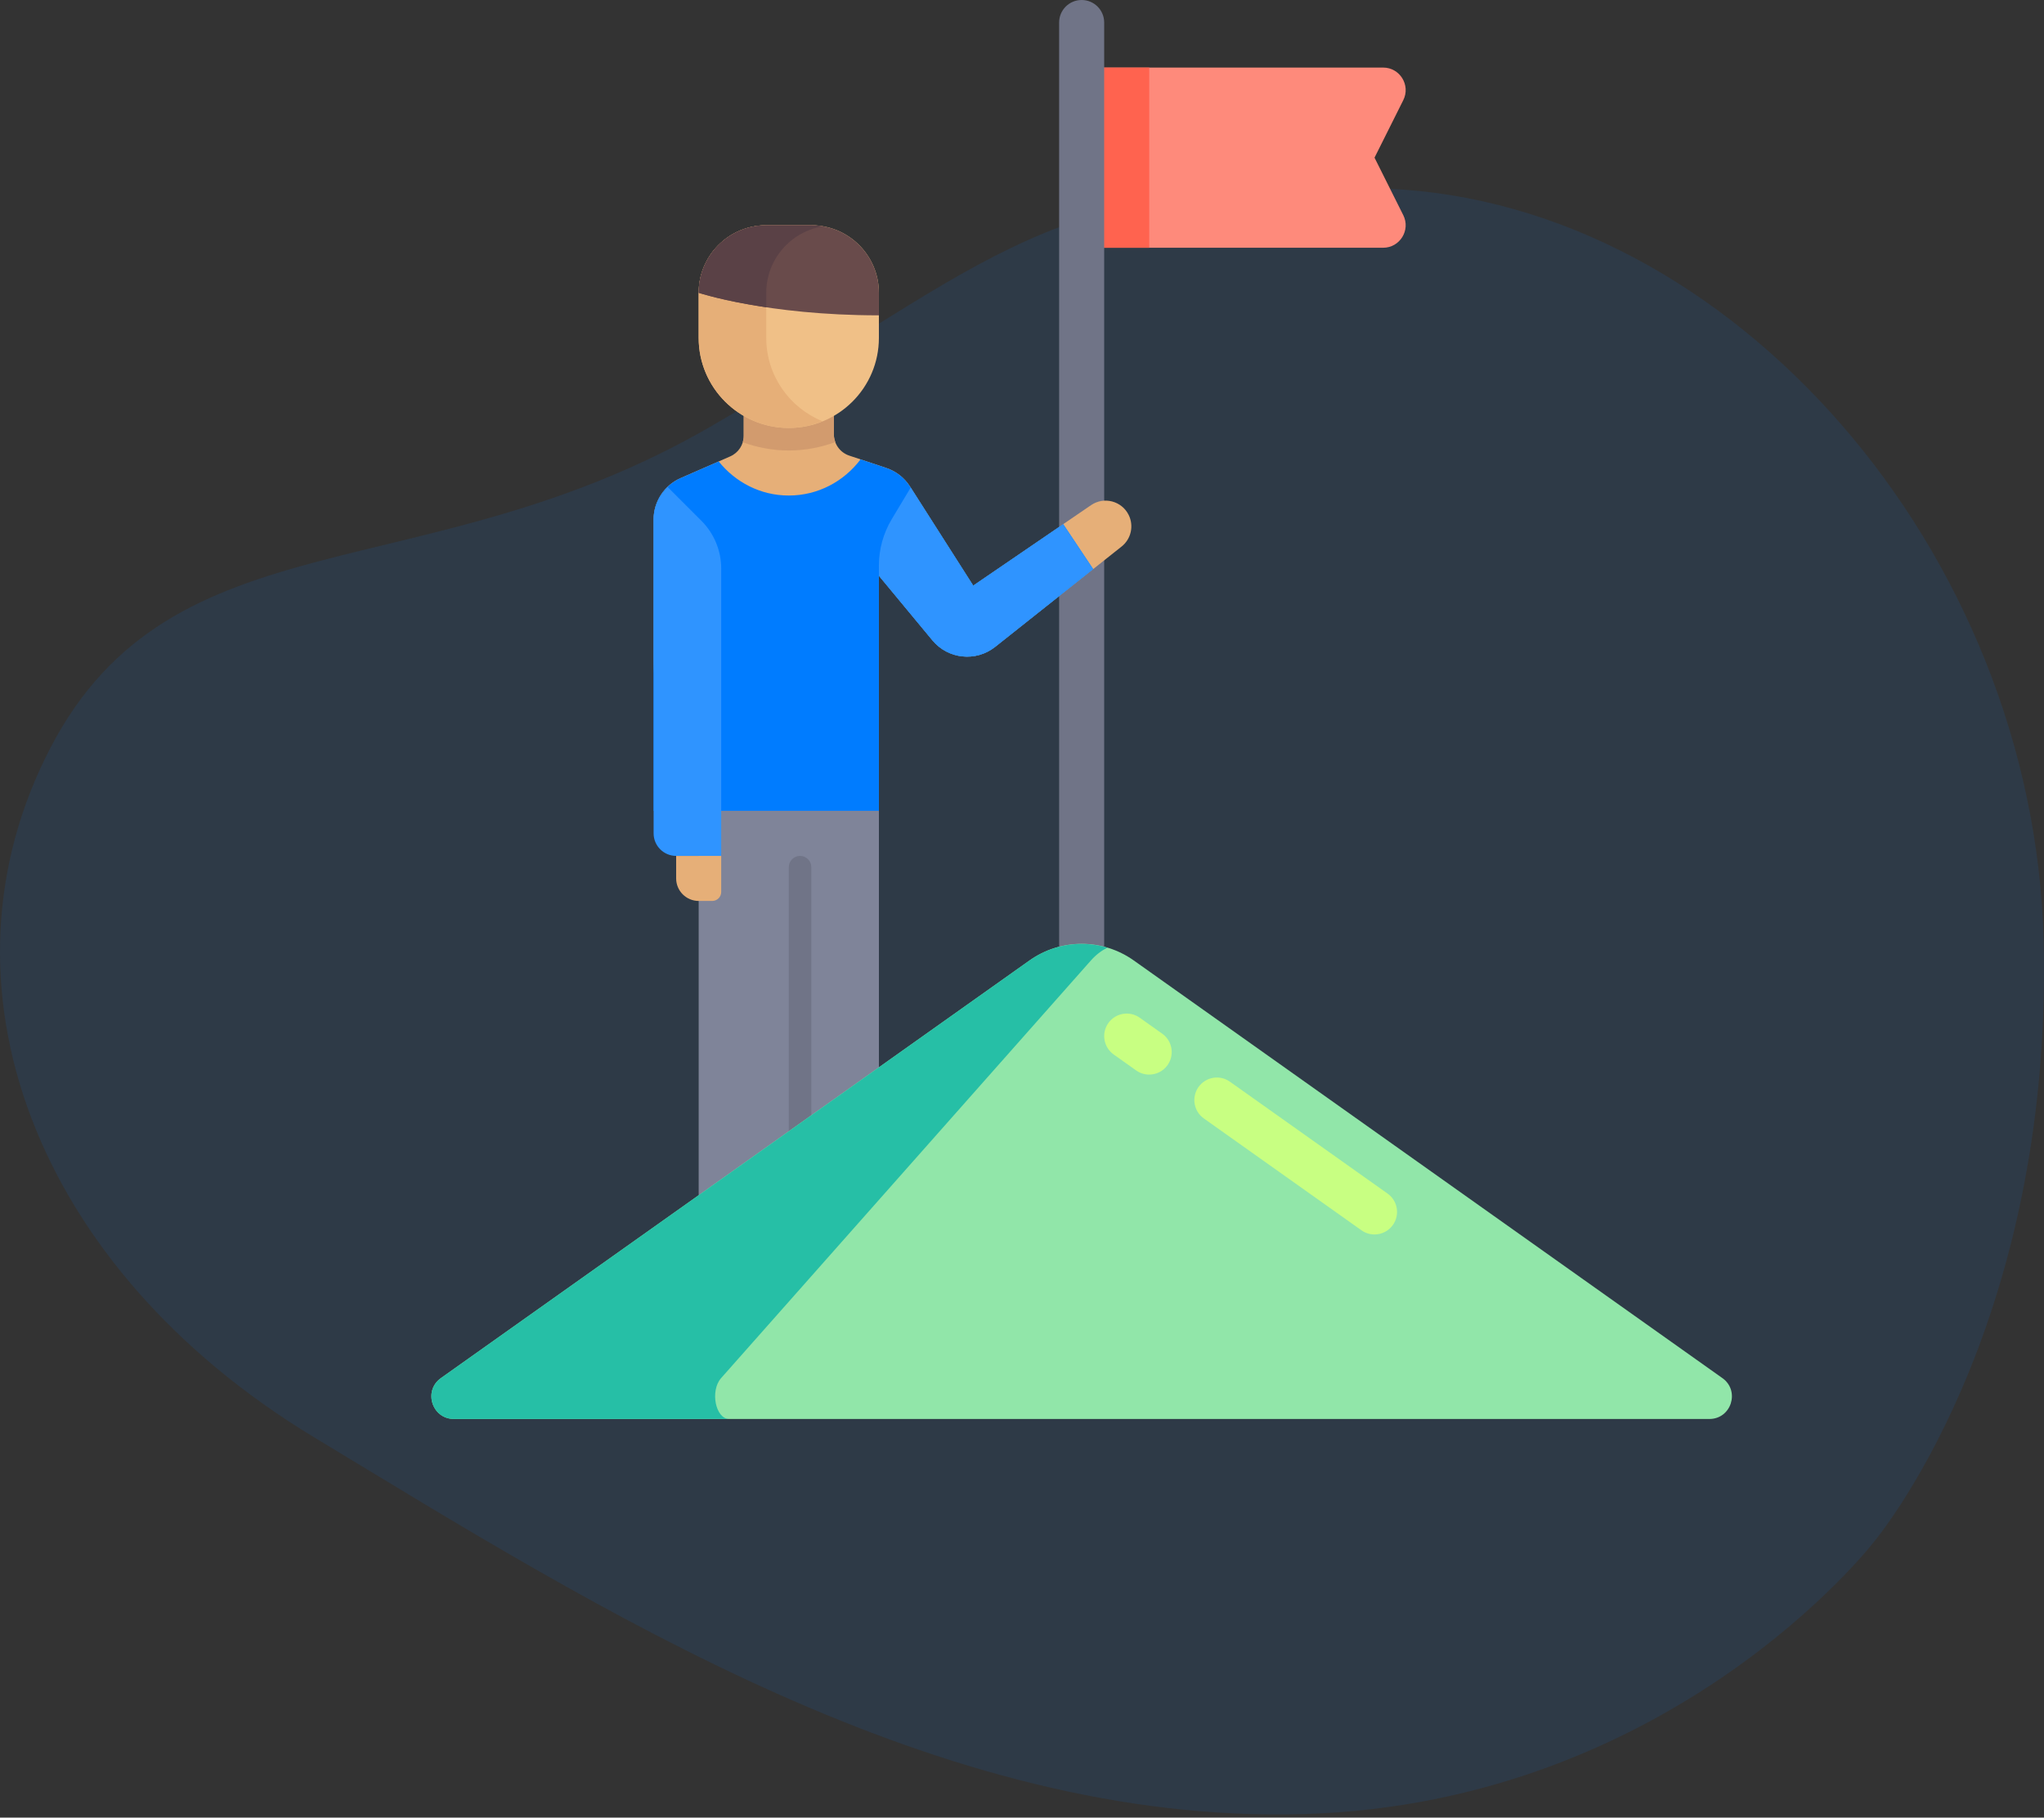
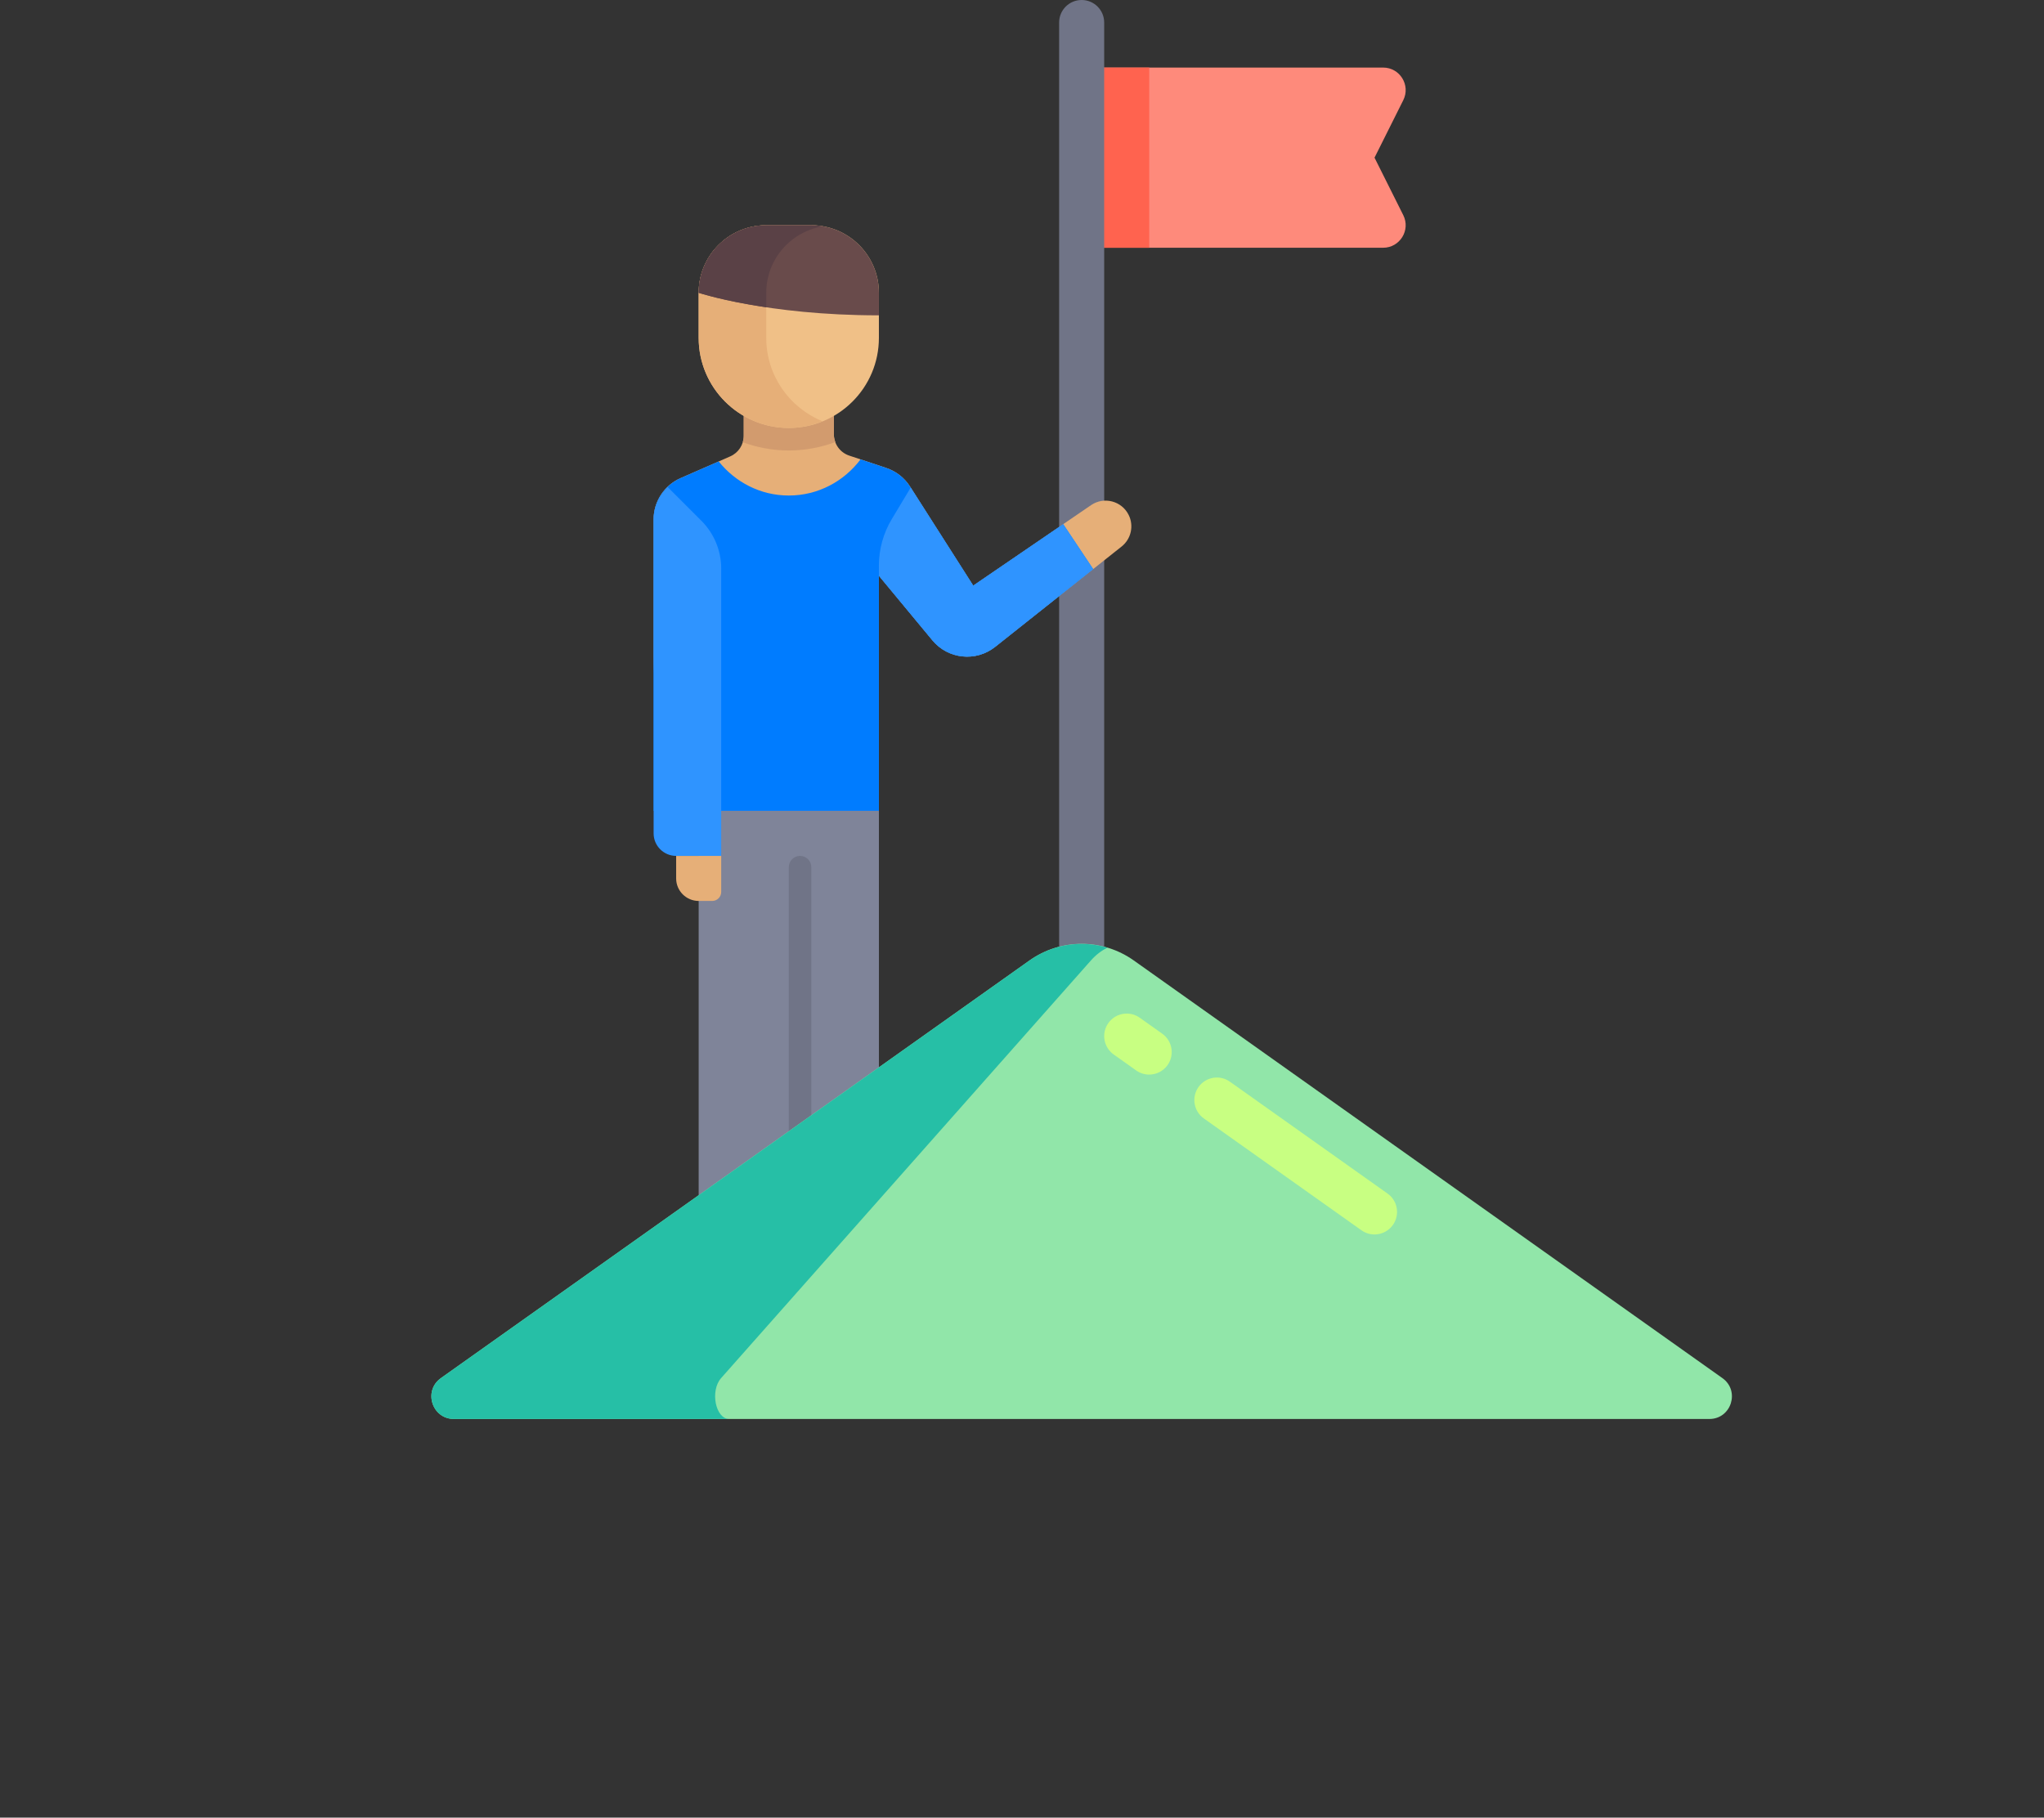
<svg xmlns="http://www.w3.org/2000/svg" width="208" height="185" viewBox="0 0 208 185" fill="none">
  <rect x="0" y="0" width="208" height="185" fill="#333333" stroke="none" />
-   <path opacity="0.1" d="M190.612 157.033C190.612 157.033 170.162 183.5 132.753 184.635C95.344 185.77 60.593 163.588 31.979 146.299C3.364 129.011 -7.324 100.034 5.139 76.1C17.601 52.166 43.111 60.309 72.256 43.448C101.401 26.587 106.24 17.754 141.202 19.21C176.164 20.666 207.015 56.09 207.964 95.832C208.914 135.575 190.612 157.033 190.612 157.033Z" fill="#007CFF" />
  <g clip-path="url(#clip0)">
    <path d="M140.748 6.877H110.07V25.216H140.748C142.452 25.216 143.561 23.423 142.799 21.899L139.873 16.047L142.799 10.195C143.561 8.67 142.452 6.877 140.748 6.877Z" fill="#FE8A7B" />
    <path d="M116.948 6.877H110.07V25.218H116.948V6.877Z" fill="#FF634F" />
    <path d="M110.07 103.161C108.803 103.161 107.778 102.136 107.778 100.869V2.292C107.778 1.025 108.803 0 110.07 0C111.337 0 112.363 1.025 112.363 2.292V100.869C112.363 102.136 111.337 103.161 110.07 103.161Z" fill="#707487" />
    <path d="M89.439 82.528H71.098V123.794H89.439V82.528Z" fill="#7F8499" />
    <path d="M114.851 52.402C114.141 50.983 112.342 50.515 111.031 51.411L99.038 59.604L92.604 49.513C92.039 48.626 91.186 47.961 90.188 47.628L86.421 46.372C85.484 46.06 84.853 45.184 84.853 44.197V38.972H82.561H75.683V44.35C75.683 45.261 75.144 46.086 74.309 46.451L69.26 48.66C67.592 49.39 66.513 51.039 66.513 52.86V66.893C66.513 69.662 66.899 72.418 67.66 75.08L71.098 87.114L73.391 82.529H89.438V58.602L94.884 65.175C96.475 67.096 99.311 67.391 101.265 65.841L114.137 55.625C115.107 54.854 115.405 53.51 114.851 52.402Z" fill="#E6AF78" />
    <path d="M81.415 87.114C80.781 87.114 80.269 87.627 80.269 88.26V123.794H82.561V88.261C82.561 87.627 82.048 87.114 81.415 87.114Z" fill="#707487" />
    <path d="M115.377 97.757C112.199 95.501 107.942 95.501 104.763 97.757L44.868 140.263C43.047 141.556 43.961 144.425 46.195 144.425H173.945C176.179 144.425 177.094 141.556 175.272 140.263L115.377 97.757Z" fill="#91E6A9" />
    <path d="M139.871 125.644C139.412 125.644 138.948 125.507 138.545 125.221L122.503 113.835C121.47 113.103 121.229 111.672 121.961 110.638C122.695 109.606 124.123 109.359 125.158 110.096L141.2 121.482C142.232 122.214 142.474 123.645 141.742 124.679C141.295 125.308 140.589 125.644 139.871 125.644Z" fill="#C8FF82" />
    <path d="M116.941 109.372C116.482 109.372 116.019 109.236 115.616 108.949L113.328 107.324C112.296 106.589 112.054 105.159 112.786 104.127C113.518 103.097 114.951 102.851 115.983 103.585L118.271 105.21C119.303 105.944 119.545 107.375 118.813 108.407C118.365 109.036 117.66 109.372 116.941 109.372Z" fill="#C8FF82" />
    <path d="M73.381 140.264L111.012 97.757C111.535 97.167 112.105 96.74 112.696 96.458C110.042 95.665 107.11 96.092 104.763 97.757L44.868 140.264C43.047 141.556 43.961 144.426 46.195 144.426H74.215C72.811 144.426 72.237 141.556 73.381 140.264Z" fill="#26BFA6" />
    <path d="M80.268 45.85C81.937 45.85 83.529 45.538 85.009 44.993C84.915 44.742 84.853 44.477 84.853 44.198V38.972H82.561H75.683V44.35C75.683 44.579 75.649 44.802 75.585 45.014C77.049 45.545 78.621 45.85 80.268 45.85Z" fill="#D29B6E" />
    <path d="M80.268 43.557C75.203 43.557 71.098 39.452 71.098 34.387V29.802C71.098 26.004 74.177 22.925 77.975 22.925H82.56C86.359 22.925 89.438 26.004 89.438 29.802V34.387C89.438 39.452 85.332 43.557 80.268 43.557Z" fill="#F0C087" />
    <path d="M77.975 34.387V29.802C77.975 26.397 80.457 23.589 83.707 23.041C83.332 22.977 82.953 22.925 82.56 22.925H77.975C74.177 22.925 71.098 26.004 71.098 29.802V34.387C71.098 39.452 75.203 43.557 80.268 43.557C81.486 43.557 82.643 43.309 83.707 42.877C80.349 41.516 77.975 38.233 77.975 34.387Z" fill="#E6AF78" />
    <path d="M71.098 29.802C71.098 29.802 77.975 32.095 89.438 32.095V29.802C89.438 26.004 86.359 22.925 82.56 22.925H77.975C74.177 22.925 71.098 26.004 71.098 29.802Z" fill="#694B4B" />
    <path d="M77.975 29.802C77.975 26.397 80.457 23.589 83.707 23.041C83.332 22.977 82.953 22.925 82.56 22.925H77.975C74.177 22.925 71.098 26.004 71.098 29.802C71.098 29.802 73.564 30.618 77.975 31.276V29.802Z" fill="#5A4146" />
    <path d="M108.193 53.35L99.038 59.605L92.604 49.513C92.039 48.627 91.186 47.961 90.188 47.628L87.571 46.756C85.898 48.977 83.263 50.435 80.268 50.435C77.37 50.435 74.817 49.064 73.136 46.964L69.26 48.66C67.592 49.39 66.513 51.039 66.513 52.861V82.529H89.438V58.602L94.884 65.175C96.475 67.096 99.311 67.391 101.265 65.841L111.242 57.922" fill="#007CFF" />
    <path d="M101.265 65.841L111.241 57.923L108.193 53.35L99.038 59.605L92.675 49.625L90.745 52.842C89.89 54.267 89.438 55.898 89.438 57.56V58.602L94.884 65.175C96.475 67.095 99.311 67.391 101.265 65.841Z" fill="#2F94FF" />
    <path d="M71.376 53.005L67.945 49.574C67.062 50.423 66.513 51.59 66.513 52.86V84.822C66.513 86.088 67.54 87.114 68.806 87.114H73.391V57.868C73.391 56.044 72.666 54.295 71.376 53.005Z" fill="#2F94FF" />
    <path d="M72.474 91.699H71.098C69.832 91.699 68.806 90.673 68.806 89.407V87.114H73.391V90.782C73.391 91.289 72.98 91.699 72.474 91.699Z" fill="#E6AF78" />
  </g>
  <defs>
    <clipPath id="clip0">
      <rect width="36" height="36" fill="white" transform="translate(37.857) scale(4.012)" />
    </clipPath>
  </defs>
</svg>